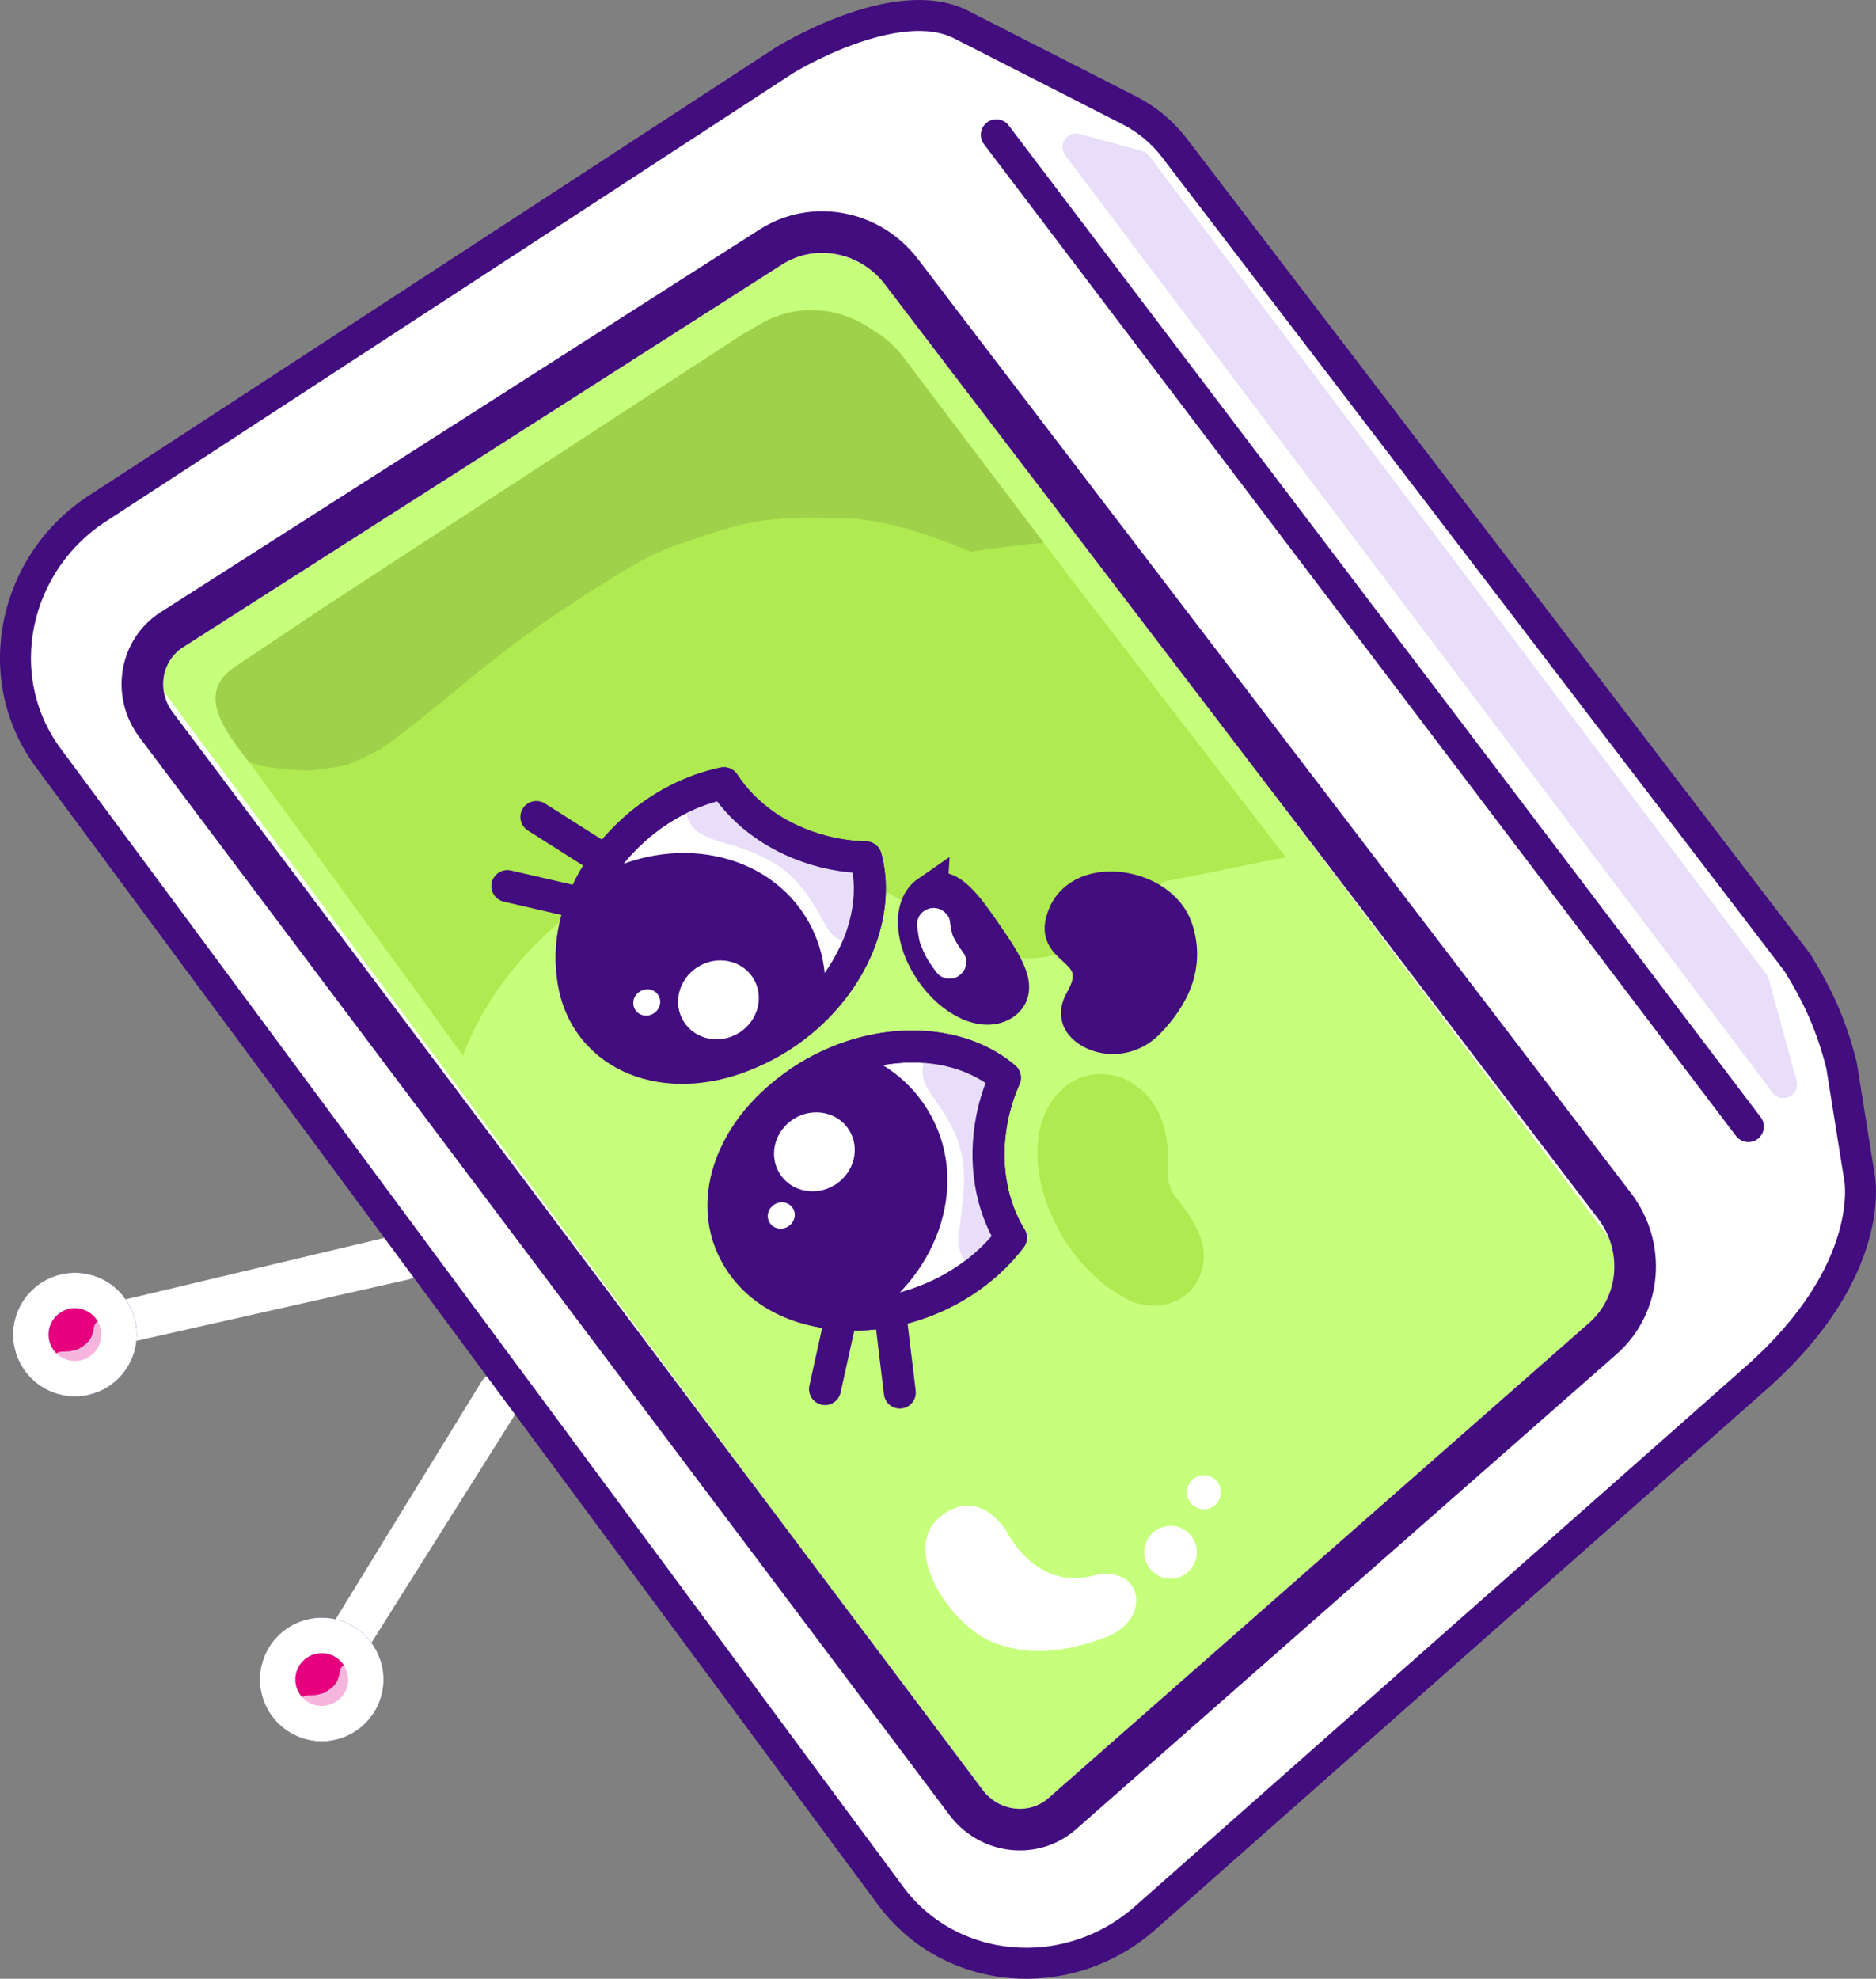
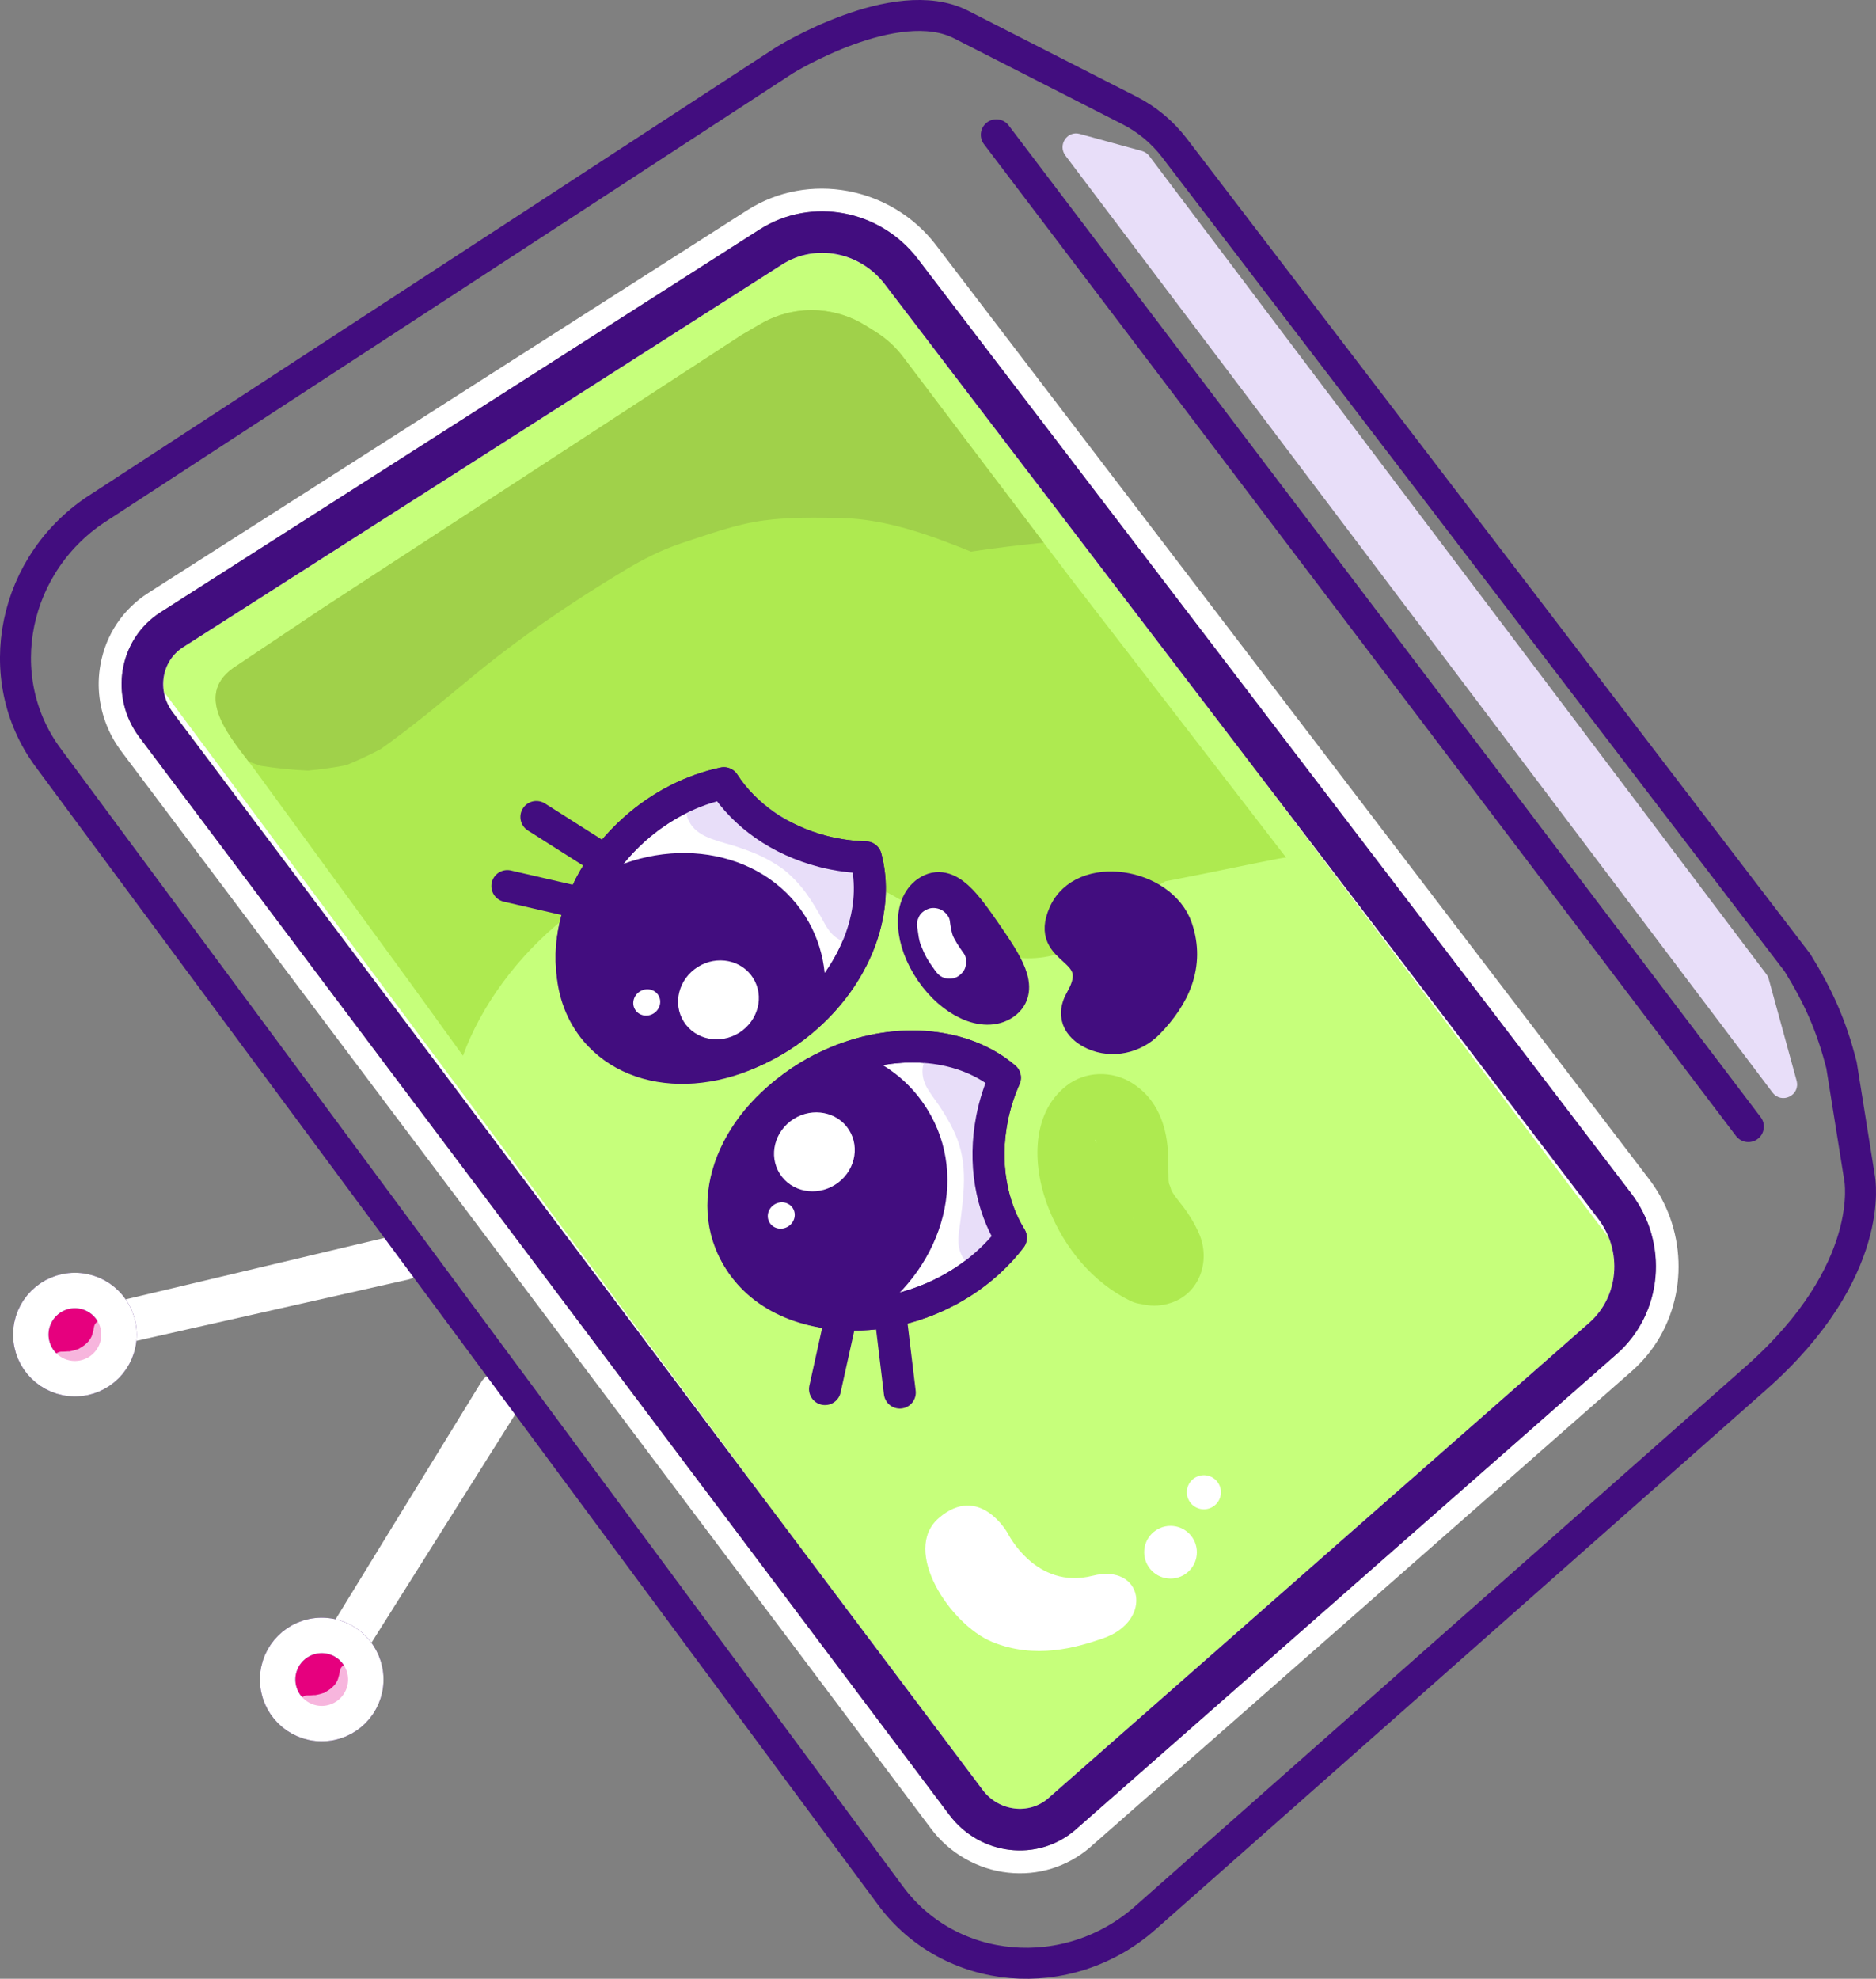
<svg xmlns="http://www.w3.org/2000/svg" id="Layer_2" data-name="Layer 2" viewBox="0 0 377.39 398.02">
  <rect x="0" y="0" width="377.39" height="398.02" fill="#808080" stroke="none" />
  <defs>
    <style>
      .cls-1 {
        stroke-width: 6.23px;
      }

      .cls-1, .cls-2, .cls-3, .cls-4, .cls-5, .cls-6, .cls-7, .cls-8, .cls-9 {
        stroke: #420d7f;
      }

      .cls-1, .cls-2, .cls-3, .cls-4, .cls-5, .cls-6, .cls-7, .cls-9, .cls-10 {
        stroke-linecap: round;
        stroke-linejoin: round;
      }

      .cls-1, .cls-2, .cls-5, .cls-6, .cls-10 {
        fill: none;
      }

      .cls-2 {
        stroke-width: 6.24px;
      }

      .cls-3 {
        stroke-width: 5.15px;
      }

      .cls-3, .cls-7, .cls-8 {
        fill: #420d7f;
      }

      .cls-11 {
        fill: #f7b5dd;
      }

      .cls-12 {
        fill: #e8def9;
      }

      .cls-13, .cls-4, .cls-14 {
        fill: #fff;
      }

      .cls-15 {
        fill: #a0d14a;
      }

      .cls-16 {
        fill: #aeea50;
      }

      .cls-17 {
        fill: #c6ff7b;
      }

      .cls-4, .cls-5 {
        stroke-width: 6.43px;
      }

      .cls-6 {
        stroke-width: 8.37px;
      }

      .cls-7 {
        stroke-width: 4.43px;
      }

      .cls-14, .cls-8 {
        stroke-miterlimit: 10;
      }

      .cls-14, .cls-10 {
        stroke: #fff;
      }

      .cls-8 {
        stroke-width: 7.47px;
      }

      .cls-9 {
        fill: #e6007e;
      }

      .cls-9, .cls-10 {
        stroke-width: 7.13px;
      }
    </style>
  </defs>
  <g id="Layer_1-2" data-name="Layer 1">
    <g>
      <polyline class="cls-14" points="81.04 251.99 23.61 265.62 24.53 266.91 81.16 254.13" />
      <circle class="cls-13" cx="14.89" cy="268.68" r="8.87" />
      <polyline class="cls-14" points="101.69 280.85 70.26 330.81 69.33 329.52 99.7 280.04" />
      <circle class="cls-13" cx="64.54" cy="338.07" r="8.87" />
      <polyline class="cls-10" points="81.22 251.75 23.78 265.38 24.71 266.67 81.34 253.9" />
      <circle class="cls-9" cx="15.07" cy="268.45" r="8.87" />
      <polyline class="cls-10" points="101.87 280.61 70.43 330.57 69.51 329.28 99.88 279.8" />
      <circle class="cls-9" cx="64.72" cy="337.83" r="8.87" />
      <path class="cls-11" d="M61.95,345.3c1.27,.04,2.59-.1,3.81-.47,1.37-.41,2.54-1.1,3.64-1.99,1.74-1.41,2.77-3.44,3.12-5.63,.09-.59,.1-1.12-.22-1.65-.26-.44-.77-.87-1.28-.98-1.03-.23-2.44,.31-2.63,1.49-.08,.52-.19,1.04-.36,1.54-.03,.1-.07,.19-.1,.29-.13,.4,.2-.43,.04-.08-.1,.2-.19,.4-.31,.59-.1,.17-.22,.32-.32,.48-.13,.22,.34-.41,.12-.15-.07,.08-.13,.15-.2,.23-.25,.28-.53,.53-.82,.77-.27,.23,.11-.06,.16-.12-.06,.06-.17,.13-.24,.17-.2,.15-.41,.29-.63,.41-.1,.06-.59,.4-.7,.36,.29-.12,.33-.14,.12-.05l-.13,.05c-.13,.05-.27,.09-.4,.13-.25,.07-.49,.14-.75,.19-.14,.03-.27,.05-.41,.08-.34,.06-.1-.02,.09,0-.53-.02-1.07,.08-1.6,.06-1.12-.03-2.19,1.01-2.14,2.14s.94,2.11,2.14,2.14h0Z" />
      <path class="cls-11" d="M12.47,276.16c1.27,.04,2.59-.1,3.81-.47,1.37-.41,2.54-1.1,3.64-1.99,1.74-1.41,2.77-3.44,3.12-5.63,.09-.59,.1-1.12-.22-1.65-.26-.44-.77-.87-1.28-.98-1.03-.23-2.44,.31-2.63,1.49-.08,.52-.19,1.04-.36,1.54-.03,.1-.07,.19-.1,.29-.13,.4,.2-.43,.04-.08-.1,.2-.19,.4-.31,.59-.1,.17-.22,.32-.32,.48-.13,.22,.34-.41,.12-.15-.07,.08-.13,.15-.2,.23-.25,.28-.53,.53-.82,.77-.27,.23,.11-.06,.16-.12-.06,.06-.17,.13-.24,.17-.2,.15-.41,.29-.63,.41-.1,.06-.59,.4-.7,.36,.29-.12,.33-.14,.12-.05l-.13,.05c-.13,.05-.27,.09-.4,.13-.25,.07-.49,.14-.75,.19-.14,.03-.27,.05-.41,.08-.34,.06-.1-.02,.09,0-.53-.02-1.07,.08-1.6,.06-1.12-.03-2.19,1.01-2.14,2.14s.94,2.11,2.14,2.14h0Z" />
      <circle class="cls-10" cx="64.72" cy="337.83" r="8.87" />
      <circle class="cls-10" cx="15.07" cy="268.45" r="8.87" />
    </g>
-     <path class="cls-13" d="M193.34,4.94l33.9,17.29c3.52,1.79,6.59,4.36,8.99,7.49l125.37,163.94c4.18,6.79,6.81,12.59,8.85,20.61l3.64,22.75s3.59,18.58-20.84,40.17l-122.84,108.57c-15.6,13.79-39.29,11.73-51.26-4.44L9.69,152.41c-11.94-16.13-7.13-39.42,10.44-50.47L157.82,12.12s22.39-13.88,35.52-7.18Z" />
    <path class="cls-1" d="M193.34,4.94l33.9,17.29c3.52,1.79,6.59,4.36,8.99,7.49l125.37,163.94c4.18,6.79,6.81,12.59,8.85,20.61l3.64,22.75s3.59,18.58-20.84,40.17l-122.84,108.57c-15.6,13.79-39.29,11.73-51.26-4.44L9.69,152.41c-11.94-16.13-7.13-39.42,10.44-50.47L157.82,12.12s22.39-13.88,35.52-7.18Z" />
    <path class="cls-17" d="M182.06,56.28l143.44,187.87c6.35,8.31,5.33,19.98-2.32,26.71l-108.89,95.7c-5.74,4.92-14.56,3.84-19.22-2.37L32.13,147.41c-4.69-6.23-3.22-15.02,3.18-19.11L155.8,51.32c8.53-5.45,19.96-3.29,26.26,4.97Z" />
    <line class="cls-2" x1="200.43" y1="27.12" x2="351.71" y2="226.61" />
    <path class="cls-12" d="M214.33,31.3l142.23,188.45c1.85,2.45,5.66,.57,4.85-2.39l-5.6-20.44c-.09-.35-.25-.67-.47-.96L231.2,31.39c-.37-.5-.9-.85-1.49-1.02l-12.49-3.43c-2.54-.7-4.49,2.24-2.89,4.36Z" />
    <path class="cls-13" d="M26.03,144.88c-1.46-3.24-1.93-6.87-1.29-10.39,.86-4.74,3.55-8.78,7.58-11.35L152.81,46.16c10.29-6.57,24.27-3.96,31.84,5.95l143.44,187.87c1.16,1.52,2.11,3.13,2.86,4.8,4.22,9.39,2.12,20.68-5.75,27.59l-108.89,95.7c-3.65,3.13-8.27,4.55-13.05,4.03-4.85-.53-9.32-3.09-12.28-7.03L28.05,148.3c-.8-1.07-1.48-2.21-2.02-3.41m297.3,103.34c-.5-1.1-1.13-2.17-1.89-3.17L178,57.19c-4.95-6.48-14.03-8.23-20.68-3.98L36.83,130.19c-2.05,1.31-3.41,3.36-3.85,5.79-.33,1.84-.08,3.75,.69,5.46,.29,.64,.65,1.25,1.08,1.82l162.94,216.78c1.6,2.13,3.91,3.45,6.5,3.74,2.45,.27,4.82-.45,6.65-2.03l108.85-95.66c5.06-4.45,6.39-11.75,3.65-17.86M21.83,146.77h0c.68,1.52,1.54,2.96,2.53,4.29l162.94,216.78c3.72,4.95,9.36,8.17,15.46,8.84,6.06,.66,11.93-1.15,16.54-5.11l.02-.02,.02-.02,108.89-95.7c4.59-4.03,7.66-9.36,8.88-15.42,1.18-5.85,.48-12.07-1.97-17.52-.91-2.02-2.05-3.94-3.4-5.71L188.31,49.32c-9.01-11.8-25.69-14.89-37.98-7.04L29.84,119.26c-5.12,3.28-8.55,8.4-9.63,14.42-.8,4.42-.24,8.95,1.63,13.09h0Zm188.83,223.21c-.92,.79-2.06,1.12-3.31,.97-1.42-.17-2.64-.9-3.54-2.1L29.15,134c-.24-.32-.44-.66-.6-1.02-.42-.94-.57-2-.4-2.97,.21-1.25,.86-2.26,1.88-2.92L156.91,45.39c4.9-3.15,11.67-1.72,15.43,3.25l153.74,203.56c.58,.76,1.06,1.59,1.45,2.45,2.12,4.71,1.08,10.24-2.52,13.44l-114.35,101.89h0Z" />
    <path class="cls-6" d="M181.33,54.65l143.44,187.87c6.35,8.31,5.33,19.98-2.32,26.71l-108.89,95.7c-5.74,4.92-14.56,3.84-19.22-2.37L31.39,145.78c-4.69-6.23-3.22-15.02,3.18-19.11L155.07,49.68c8.53-5.45,19.96-3.29,26.26,4.97Z" />
    <path class="cls-16" d="M186.62,184.53c.24,.18,.47,.38,.71,.57,7.28,5.71,16.63,9.31,25.09,6.9,10.57-3.02,17.23-14.5,27.89-17.24,10.02-2.57-22.57-2.86-13.9,3.63,.98,.74,31.12-5.98,32.31-5.9l-43.33-56.14-33.72-44.57c-1.51-2-3.37-3.7-5.5-5.02l-2.03-1.27c-2.81-1.75-6-2.79-9.3-3.04h0c-4.13-.31-8.26,.64-11.83,2.73l-4,2.33-84.06,54.81-17.39,11.64h0c-9.31,5.89-.74,14.8,3.63,20.79l31.11,42.63,10.83,14.98c7.17-19.74,29.18-40.94,56.49-40.77,0,0,19.03,0,37.01,12.95Z" />
    <path class="cls-15" d="M148.99,67.5l-84.06,54.81-17.39,11.64c-8.56,5.41-2.01,13.38,2.5,19.28,.8,.28,1.6,.55,2.4,.81,3.15,.51,6.31,.82,9.5,.97,2.58-.24,5.14-.59,7.68-1.08,2.38-.97,4.71-2.06,6.98-3.26,6.28-4.44,12.17-9.4,18.1-14.3,9.84-8.13,19.99-15.05,30.96-21.65,3.68-2.21,7.44-4.14,11.52-5.48,5.29-1.73,10.89-3.81,16.49-4.55,5.13-.68,10.36-.59,15.52-.49,8.97,.19,17.79,3.37,26.12,6.76,4.87-.73,9.75-1.32,14.63-1.8l-28.3-37.4c-1.51-2-3.37-3.7-5.5-5.02l-2.03-1.27c-2.81-1.75-6-2.79-9.3-3.04h0c-4.13-.31-8.26,.64-11.83,2.73l-4,2.33Z" />
    <g>
      <line class="cls-13" x1="113" y1="182.25" x2="100.95" y2="179.63" />
      <line class="cls-13" x1="178.46" y1="260.77" x2="181.06" y2="275.07" />
      <circle class="cls-13" cx="159.34" cy="244.91" r="2.65" />
-       <path class="cls-8" d="M186.82,179.82c3.61-2.48,7.05,2.3,11.17,8.28,4.12,5.99,7.35,10.91,3.74,13.39-3.61,2.48-9.88-.35-13.99-6.34-4.12-5.99-4.53-12.85-.92-15.34Z" />
+       <path class="cls-8" d="M186.82,179.82c3.61-2.48,7.05,2.3,11.17,8.28,4.12,5.99,7.35,10.91,3.74,13.39-3.61,2.48-9.88-.35-13.99-6.34-4.12-5.99-4.53-12.85-.92-15.34" />
      <path class="cls-13" d="M184.58,186.89c.16,1.07,.25,2.17,.65,3.18,.35,.88,.72,1.77,1.19,2.6,.5,.88,1.09,1.71,1.68,2.53,.52,.73,1.11,1.3,2.01,1.54,.8,.22,1.88,.12,2.59-.34s1.35-1.15,1.54-2.01,.18-1.87-.34-2.59c-.91-1.27-1.8-2.56-2.41-4.01l.34,.8c-.47-1.12-.6-2.29-.78-3.49-.11-.77-.9-1.63-1.54-2.01-.72-.42-1.78-.6-2.59-.34s-1.6,.77-2.01,1.54l-.34,.8c-.16,.6-.16,1.19,0,1.79h0Z" />
      <circle class="cls-13" cx="134.51" cy="201.74" r="2.42" />
      <path class="cls-7" d="M219.66,208.93c4.08,1.81,8.88,.77,12.01-2.42,5.38-5.48,8.66-12.29,5.99-20.14-3.31-9.72-20.26-12.48-24.46-3.02-4.2,9.46,9.02,7.45,3.42,17.25-2.48,4.34,.27,7.09,3.05,8.32Z" />
    </g>
    <g>
      <line class="cls-13" x1="113.89" y1="181.11" x2="101.75" y2="178.31" />
      <line class="cls-13" x1="175.67" y1="260.63" x2="177.41" y2="274.97" />
      <line class="cls-5" x1="114.2" y1="181.03" x2="102.06" y2="178.23" />
      <line class="cls-5" x1="120.1" y1="172.07" x2="107.9" y2="164.33" />
      <path class="cls-4" d="M165.59,171.27c-8.87-2.29-15.88-7.4-19.97-13.73-6.25,1.31-12.6,4.42-18.08,9.34-13.47,12.08-16.58,30.28-6.94,40.63,9.64,10.36,28.38,8.96,41.85-3.13,10.21-9.16,14.45-21.82,11.72-31.92-2.83-.08-5.7-.45-8.58-1.19Z" />
      <path class="cls-3" d="M119.57,179.49c14.34-9.06,32.37-6.29,40.24,6.17,3.58,5.67,4.44,12.38,2.96,18.86-.27,.31-.58,.58-.89,.86-13.48,12.08-32.21,13.49-41.86,3.13-6.5-6.98-7.19-17.54-2.83-27.38,.76-.57,1.55-1.12,2.38-1.64Z" />
      <ellipse class="cls-13" cx="144.53" cy="201.11" rx="8.24" ry="7.82" transform="translate(-85.05 108.24) rotate(-32.27)" />
      <line class="cls-5" x1="168.65" y1="267.25" x2="165.96" y2="279.41" />
      <line class="cls-5" x1="179.28" y1="265.77" x2="181.01" y2="280.11" />
      <path class="cls-4" d="M199.55,225.04c-1.75,8.99-.14,17.52,3.81,23.93-3.87,5.08-9.41,9.48-16.2,12.31-16.7,6.97-34.46,1.96-39.67-11.2-5.21-13.16,4.11-29.47,20.81-36.44,12.66-5.28,25.91-3.67,33.86,3.14-1.14,2.59-2.04,5.34-2.61,8.26Z" />
      <path class="cls-3" d="M172.34,263.06c14.34-9.06,19.59-26.52,11.72-38.98-3.58-5.67-9.26-9.33-15.76-10.78-.39,.11-.77,.28-1.16,.43-16.7,6.98-26.02,23.29-20.82,36.45,3.51,8.87,12.74,14.03,23.5,14.32,.84-.44,1.67-.92,2.51-1.45Z" />
      <path class="cls-3" d="M172.63,263.51c14.34-9.06,19.59-26.52,11.72-38.98-3.58-5.67-9.26-9.33-15.76-10.78-.39,.11-.77,.28-1.16,.43-16.7,6.98-26.02,23.29-20.82,36.45,3.51,8.87,12.74,14.03,23.5,14.32,.84-.44,1.67-.92,2.51-1.45Z" />
      <ellipse class="cls-13" cx="163.84" cy="231.68" rx="8.24" ry="7.82" transform="translate(-98.4 123.27) rotate(-32.27)" />
      <ellipse class="cls-13" cx="157.17" cy="244.48" rx="2.75" ry="2.61" transform="translate(-106.26 121.69) rotate(-32.27)" />
      <ellipse class="cls-13" cx="130.11" cy="201.63" rx="2.75" ry="2.61" transform="translate(-87.56 100.62) rotate(-32.27)" />
      <g>
        <path class="cls-13" d="M201.7,249.07c-.8,.72-1.6,1.44-2.4,2.16-.3,.27-.63,.55-1.05,.56-.64,0-1.25-.66-1.47-1.35-.22-.69-.14-1.39-.06-2.06,.77-6.13,1.93-12.43,.08-18.78-1.24-4.27-3.75-8.18-6.41-11.83-.57-.79-1.2-1.76-.95-2.59,.3-1.03,1.7-.99,2.71-.43,2.07,1.15,3.36,3.58,4.17,5.9,2.7,7.72,.34,15.49,2.45,23.32,.47,1.73,2.59,4.03,1.67,5.28" />
        <path class="cls-12" d="M198.97,246.34c-.51,.46-1.03,.93-1.54,1.39-.23,.2-.48,.4-.69,.62-.39,.42,.33-.26,.48-.28h2.05c1.2,.19,.57,.91,1.22,1.34,.12,.08-.03,.21,0-.22,.04-.58,.12-1.16,.2-1.74,.18-1.39,.37-2.78,.53-4.17,.29-2.49,.5-5,.39-7.51-.22-5.47-1.91-10.53-4.72-15.21-.6-1-1.25-1.99-1.91-2.95-.33-.48-.67-.96-1.01-1.43-.17-.23-.34-.46-.5-.7-.13-.18-.24-.36-.34-.55-.41-.82-.5-.17-.26,1.95-.46,.58-1.96,1.31-2.64,1.27,.3,.02,.46,.31-.04-.06,.19,.14,.41,.23,.6,.38-.21-.16-.33-.36,.03,.09,.15,.19,.34,.35,.49,.54-.13-.15-.3-.5,.05,.11,.29,.49,.58,.97,.83,1.48,.04,.08,.35,.8,.19,.4s.12,.33,.15,.41c.19,.51,.35,1.04,.5,1.56,.36,1.31,.57,2.48,.68,3.61,.24,2.55,.19,5.12,.2,7.69,.02,3.09,.18,6.19,.81,9.22,.28,1.34,.72,2.57,1.35,3.79,.26,.51,.54,1.01,.8,1.51-.07-.14-.2-.69-.04-.06l.07,.27c-.18-.61-.11-1.21,.21-1.8-1.02,1.74-.46,4.31,1.38,5.28s4.19,.48,5.28-1.38c.91-1.55,.92-3.35,.28-4.99-.29-.74-.62-1.43-1-2.12-.16-.3-.32-.61-.48-.91-.37-.65,0,.49-.08-.23-.19-1.65-.61-2.8-.73-4.37-.13-1.79-.14-3.58-.14-5.38-.02-6.68-.27-14.22-4.85-19.56-2.3-2.68-6.88-4.64-9.8-1.65-1.66,1.7-1.74,4.18-.78,6.26,.7,1.5,1.83,2.8,2.74,4.17,1.72,2.58,3.18,5.14,4.01,7.8,1,3.21,1.11,6.34,.87,9.79-.13,1.87-.36,3.74-.6,5.6s-.7,3.93-.16,5.86c.76,2.72,3.42,4.56,6.22,4.05,2.04-.38,3.68-2.38,5.15-3.71,1.55-1.4,1.42-4.04,0-5.46-1.54-1.54-3.91-1.4-5.46,0h0Z" />
      </g>
      <g>
        <path class="cls-13" d="M145.83,160.18c-.99,.41-1.99,.83-2.98,1.24-.37,.15-.77,.33-.95,.71-.28,.57,.06,1.41,.59,1.91,.53,.5,1.2,.73,1.84,.94,5.86,1.94,12.05,3.6,16.99,8,3.32,2.96,5.77,6.9,7.93,10.87,.46,.85,1.07,1.83,1.93,1.97,1.06,.17,1.63-1.11,1.55-2.26-.15-2.36-1.79-4.57-3.54-6.3-5.81-5.76-13.44-8.48-19.6-13.75-1.36-1.17-2.93-2.55-4.45-2.26" />
        <path class="cls-12" d="M144.81,156.46c-1.71,.71-3.85,1.23-5.24,2.5-1.96,1.79-2.04,4.57-.67,6.75,1.87,2.97,6.31,3.57,9.41,4.63s5.06,1.81,7.85,3.56c1.29,.82,1.9,1.28,3.04,2.36s2.23,2.38,2.94,3.36c.91,1.27,1.74,2.59,2.52,3.94,.84,1.43,1.53,3.04,2.67,4.26,1.62,1.73,4.2,2.44,6.37,1.26,1.99-1.08,2.92-3.35,2.89-5.53-.06-3.64-2.45-6.9-4.97-9.32-2.32-2.24-4.98-4.13-7.7-5.85-2.9-1.84-5.91-3.5-8.74-5.44-1.61-1.1-2.3-1.74-3.83-2.98-1.75-1.42-3.82-2.83-6.21-2.57-2,.22-3.96,1.62-3.86,3.86,.09,1.9,1.71,4.09,3.86,3.86,.7-.08,.18-.09-.08-.16-.4-.1,.32,.16,.41,.22,.09,.05,.79,.53,.41,.25,.23,.17,.44,.37,.65,.55,1.1,.93,2.22,1.83,3.39,2.68,2,1.46,4.11,2.76,6.23,4.04,4.33,2.61,8.24,4.78,11.43,8.52,.42,.49,1,1.48,1.16,2.02,.03,.09,.25,.87,.13,.45l-.02-.12c0,.46,0,.46,.03,0l.07-.16c.52-1.34,1.88-1.59,4.07-.77l-.25-.26c.24,.28,.22,.23-.03-.15-1.02-2.2-2.44-4.34-3.83-6.31-3.17-4.48-7.13-8.08-12.12-10.44-2.65-1.25-5.4-2.24-8.18-3.15-.64-.21-1.29-.42-1.93-.63-.26-.08-.51-.17-.77-.25-.19-.06-.38-.13-.57-.19-.41-.15-.51-.18-.31-.1,.07,0,.26,.23,.25,.25,.78,.93,.53,2.09-.77,3.47q-.29,.12,0,0c.79-.24,1.58-.66,2.34-.97,1.86-.77,3.39-2.59,2.7-4.75-.58-1.79-2.75-3.52-4.75-2.7h0Z" />
      </g>
      <path class="cls-5" d="M199.55,225.04c-1.75,8.99-.14,17.52,3.81,23.93-3.87,5.08-9.41,9.48-16.2,12.31-16.7,6.97-34.46,1.96-39.67-11.2-5.21-13.16,4.11-29.47,20.81-36.44,12.66-5.28,25.91-3.67,33.86,3.14-1.14,2.59-2.04,5.34-2.61,8.26Z" />
      <path class="cls-5" d="M165.59,171.27c-8.87-2.29-15.88-7.4-19.97-13.73-6.25,1.31-12.6,4.42-18.08,9.34-13.47,12.08-16.58,30.28-6.94,40.63,9.64,10.36,28.38,8.96,41.85-3.13,10.21-9.16,14.45-21.82,11.72-31.92-2.83-.08-5.7-.45-8.58-1.19Z" />
    </g>
    <path class="cls-16" d="M233.63,249.26c-.53-.26-1.05-.53-1.57-.83-.04-.03-.64-.4-.65-.39,.02-.02,1.06,.77,.43,.29-1.01-.77-1.99-1.53-2.91-2.41-.09-.09-1.07-1.08-1.06-1.09,.06-.06,.85,1.04,.18,.18-.16-.2-.32-.4-.48-.6-.73-.94-1.4-1.92-2.01-2.94-.03-.06-.83-1.57-.88-1.56,.04,0,.56,1.2,.24,.46-.13-.31-.29-.62-.42-.93-.49-1.11-.91-2.25-1.27-3.42-.16-.51-.56-1.39-.51-1.91,0,.03,.18,1.27,.1,.43-.03-.28-.09-.56-.12-.84-.08-.65-.12-1.31-.13-1.96,0-.18-.08-.68,0-.84l-.04,.75c.03-.28,.07-.55,.12-.82,.05-.27,.48-1.78,.2-1.03-.38,1.05,.52-1.05,.55-1.01,.03,.04-.76,1.06-.26,.47,.49-.58-.41,.32-.44,.34,.89-.73-.07,.03-.33,.13-.35,.13-1.38,.19-.43,.15-.63,.03-2.5-.56-1.07-.03,.67,.25-.4-.27-.46-.31,.81,.58-.26,.16-.14-.29-.01,.04,.38,.55,.42,.59,.54,.6-.29-.46-.19-.42,.09,.03,.26,.67,.29,.77,.09,.26,.17,.52,.23,.79-.05-.25-.1-.5-.15-.75,.49,.37,.28,2.99,.29,3.6,.03,1.48,.01,2.97,.15,4.45,.33,3.43,1.38,6.55,3.23,9.45,.76,1.19,1.65,2.3,2.47,3.44,.36,.5,.71,1.01,1.04,1.53,.11,.18,.54,.76,.53,.91,.02-.27-.37-1.12-.16-.17,.05,.22,.15,1.01,.05,.11-.18-1.66,.45-3.2,1.83-4.21-.04,.03,1.41-.62,.7-.36-.36,.11-.26,.09,.3-.06,.49-.18,1-.19,1.52-.04-.19-.03-.85-.23-.03,.05,.91,.31-.1-.14-.29-.22-.84-.37,.9,.77,.22,.13-.3-.28-.67-.53-.99-.8-2.8-2.31-7.4-2.31-9.79,.67-2.29,2.87-2.32,7.32,.67,9.79,3.76,3.11,8.23,5.26,13.16,3.5,5.72-2.04,7.74-8.57,5.43-13.88-.81-1.86-1.84-3.56-3.04-5.19-.94-1.28-2.24-2.65-2.83-4.15,.6,1.53,.19,.26,.07-.11-.14-.41-.71-1.51-.12-.18-.29-.65-.19-1.65-.23-2.36-.1-1.92,0-3.85-.21-5.76-.56-5.17-2.67-9.79-7.21-12.58-4.04-2.48-9.39-2.33-13.14,.64-7.45,5.89-6.68,16.96-3.44,24.88,3.18,7.79,8.71,14.6,16.34,18.36,3.26,1.61,7.77,.3,9.3-3.13,1.52-3.43,.35-7.58-3.13-9.3h0Z" />
    <g>
      <path class="cls-13" d="M202.71,308.39s5.62,11.47,17.08,8.57c10.18-2.58,12.34,9.03,2.17,12.57-5.44,1.89-13.71,4.3-22.38,.73-8.43-3.47-18.31-18.37-10.72-24.91,8.21-7.07,13.85,3.04,13.85,3.04Z" />
      <circle class="cls-13" cx="235.47" cy="312.23" r="5.3" />
      <circle class="cls-13" cx="242.18" cy="300.16" r="3.43" />
    </g>
  </g>
</svg>